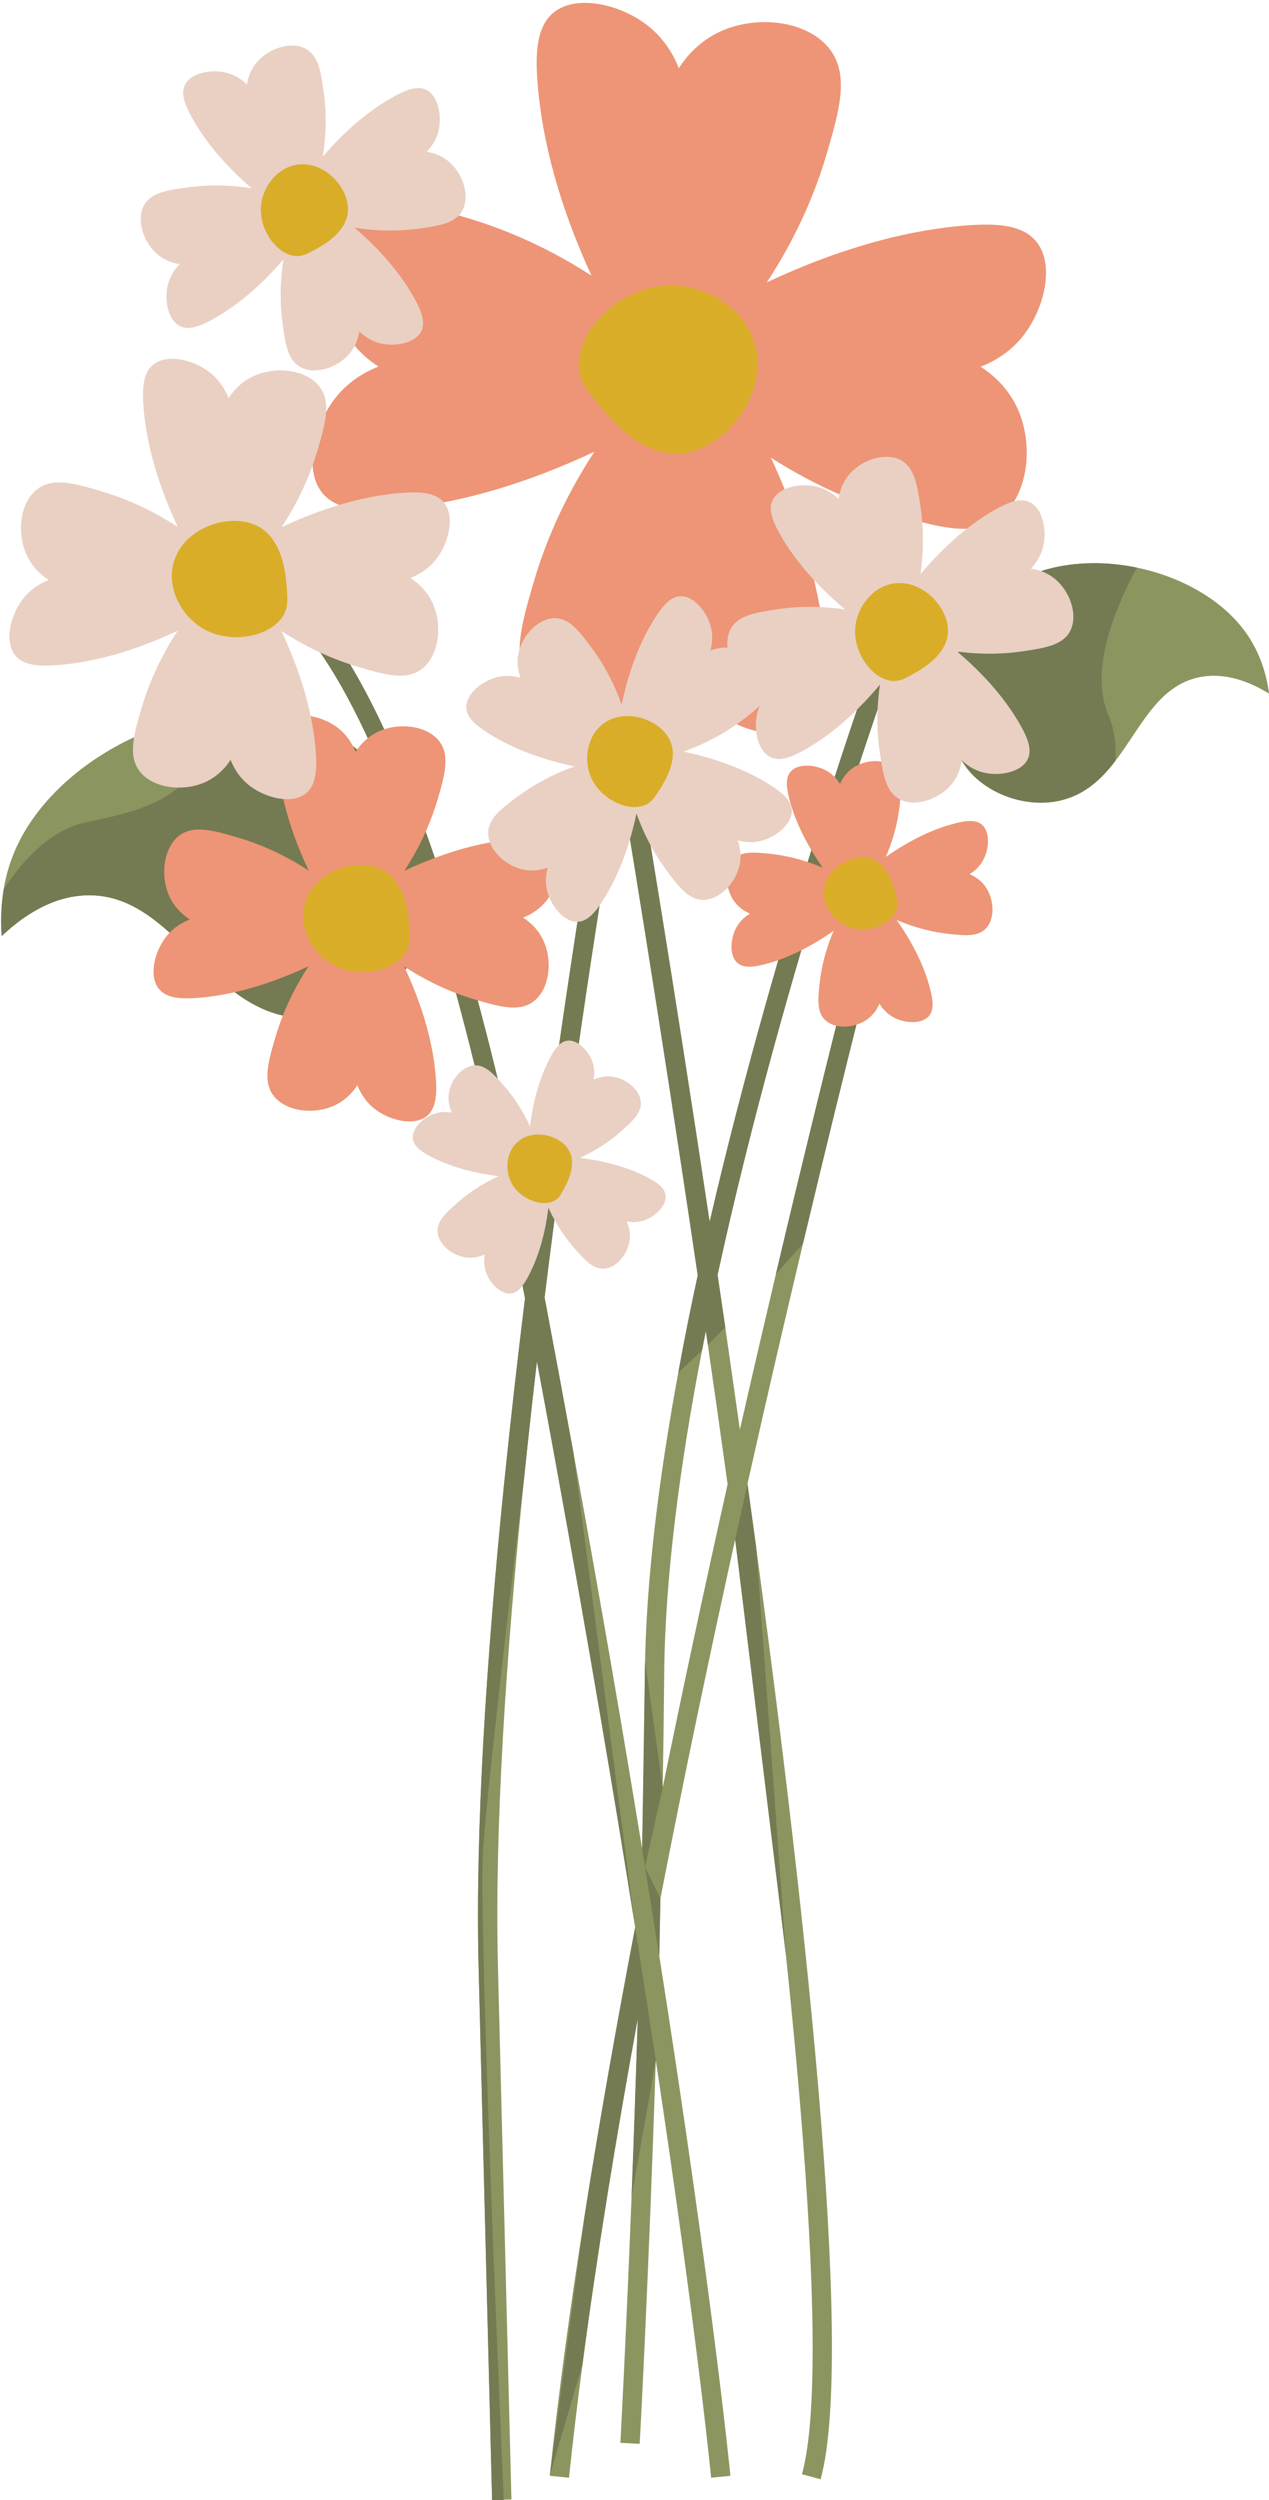
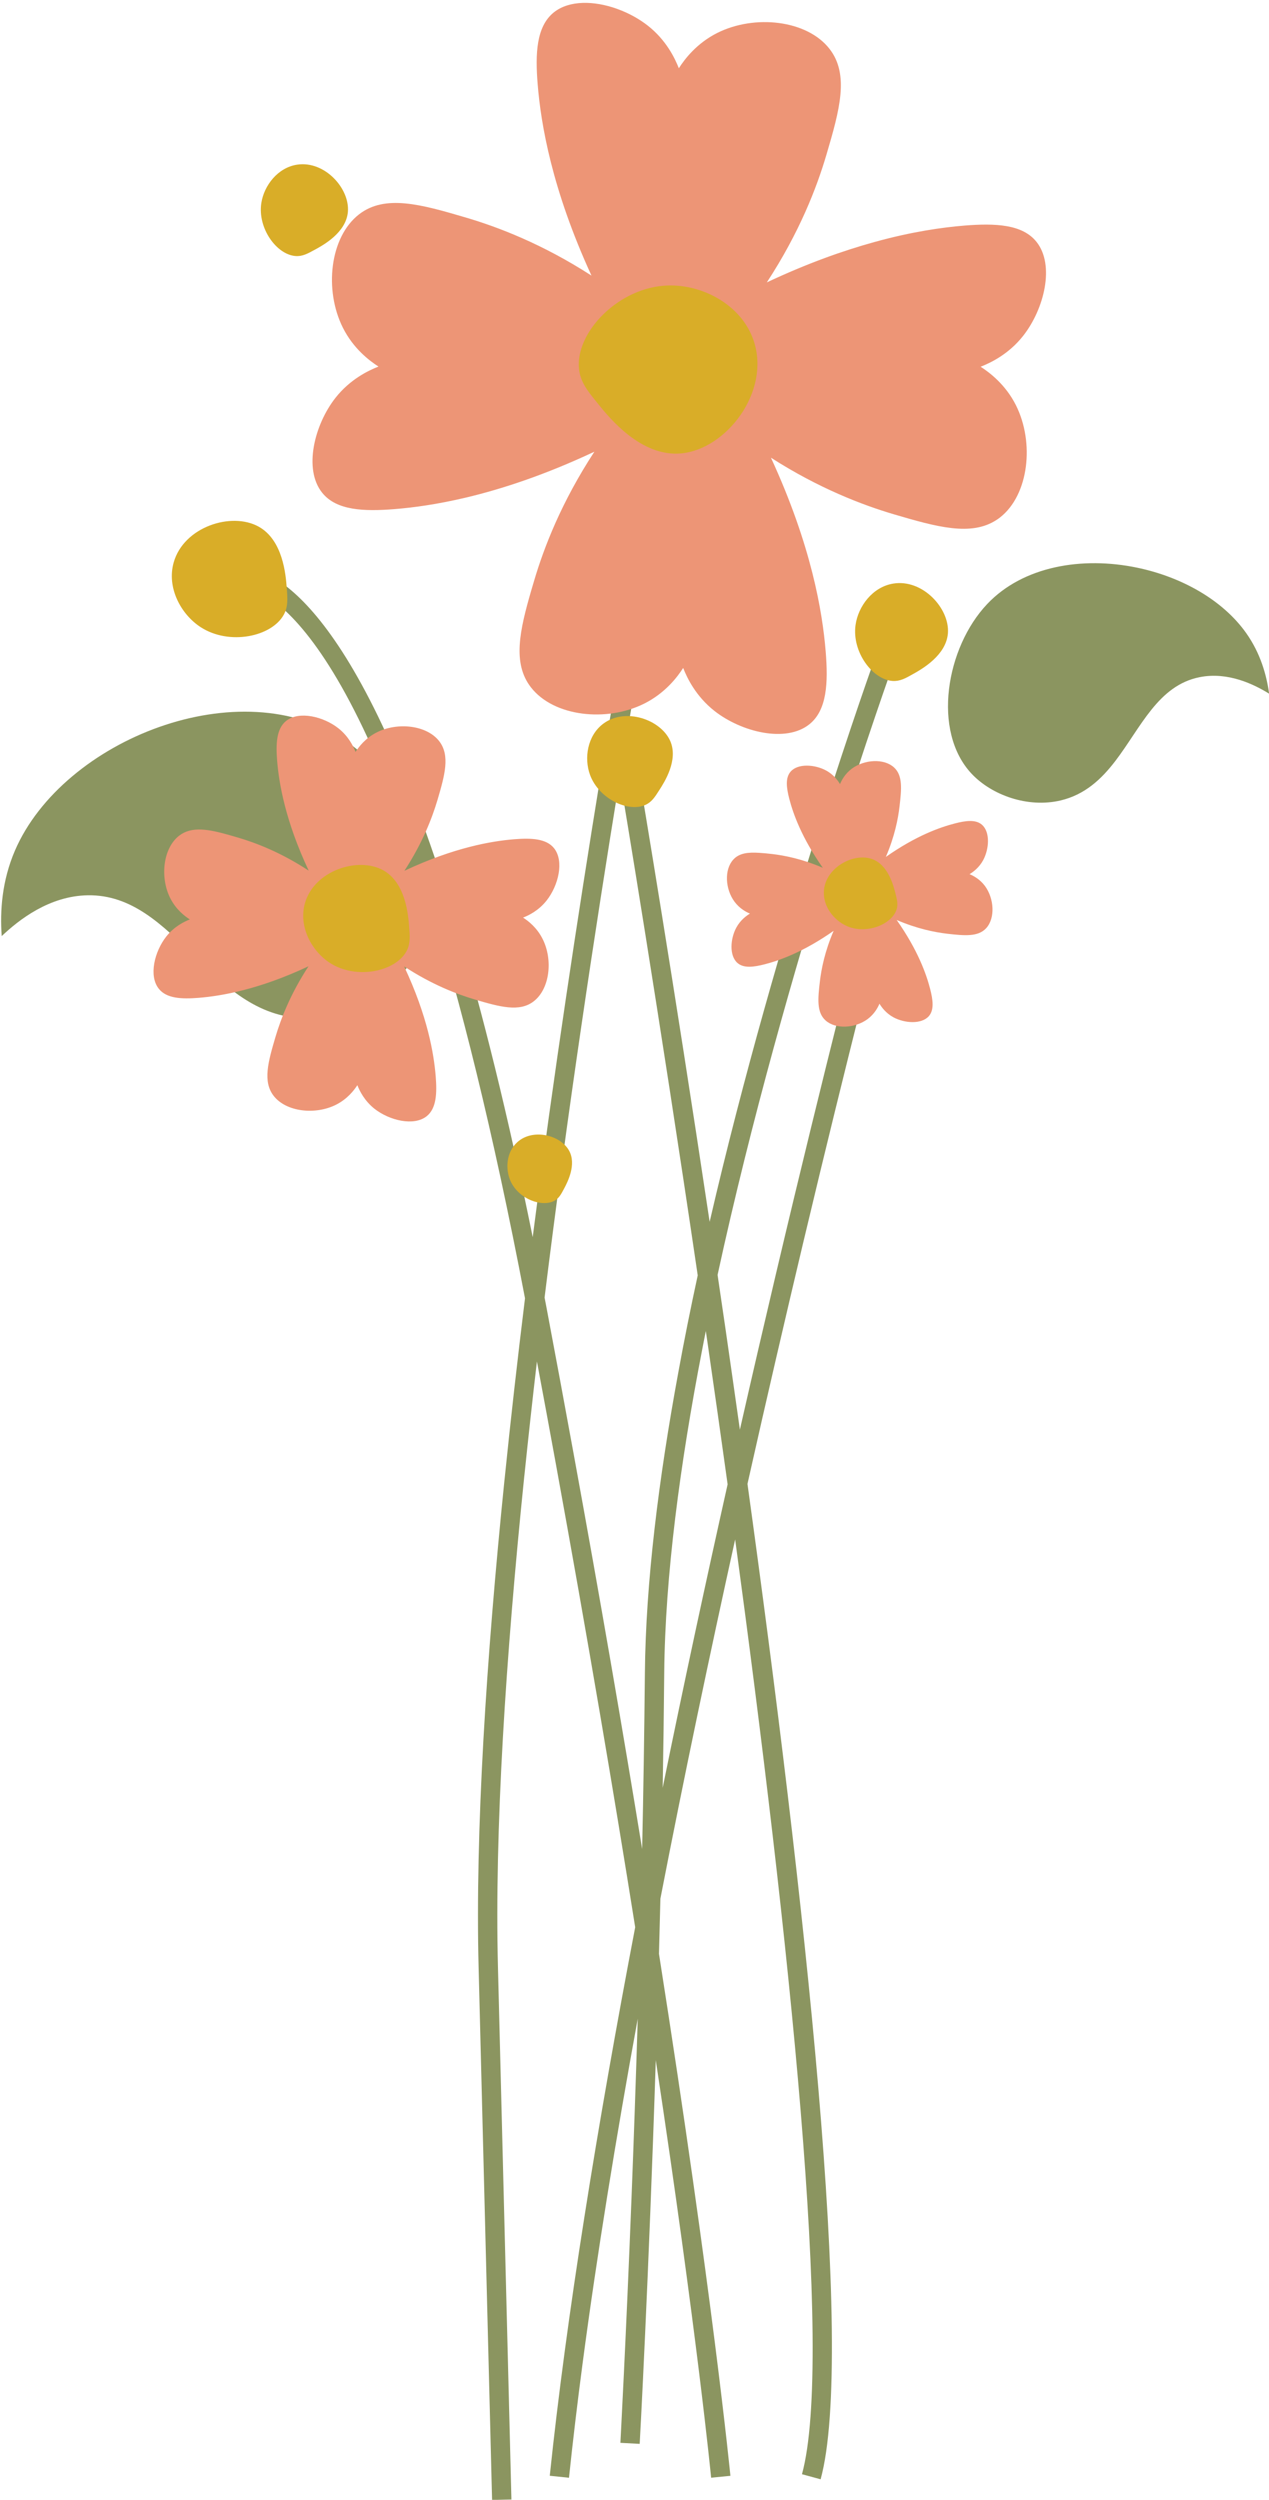
<svg xmlns="http://www.w3.org/2000/svg" height="438.1" preserveAspectRatio="xMidYMid meet" version="1.0" viewBox="-0.2 -0.5 222.4 438.1" width="222.4" zoomAndPan="magnify">
  <g id="change1_1">
    <path d="M218.21,110.46c-4.11-5.82-11.37-9.87-19.15-11.48c-9.58-1.99-19.95-0.28-26.25,6.38 c-7.2,7.59-9.74,22.31-2.71,29.76c3.51,3.72,9.79,6.02,15.58,4.66c4.26-1.01,7.15-3.73,9.6-6.93c4.46-5.84,7.49-13.25,14.79-14.68 c4.97-0.98,9.53,1.28,12.15,2.9C221.78,117.81,220.71,114,218.21,110.46z M154.74,160.03l-3.28-0.86 c-0.17,0.65-6.88,26.32-15.67,63.57c-2.01,8.54-4.14,17.7-6.32,27.31c-0.86-6.07-1.71-12.06-2.56-17.93 c-0.46-3.1-0.9-6.17-1.35-9.19c11.83-54.45,30.71-106.79,30.98-107.54l-3.19-1.16c-0.26,0.72-17.27,47.88-29.18,99.4 c-6.37-42.53-11.84-75.05-12.46-78.72l-3.23,0.55c3.86-23.64,7.36-43.31,9.63-55.64c1.58-8.64,2.55-13.68,2.61-13.98l-3.33-0.65 c-0.06,0.3-1.05,5.46-2.67,14.28c-4.59,25.09-14.21,79.83-21.56,136.84C75.58,129.45,57.47,106.66,48,100.88 c-4.41-2.7-7.26-1.97-7.57-1.88l0.97,3.25c0.01-0.01,1.77-0.35,4.83,1.52c4.98,3.04,12.5,11.16,21.14,32.27 c-2.03-2.63-4.39-4.92-6.95-6.69c-18.29-12.63-49.58-0.3-58,19.21c-2.29,5.33-2.64,10.61-2.32,14.99c2.99-2.83,8.33-7.05,15.11-7.15 c15.41-0.22,21.34,21.16,37.87,21.54c7.95,0.18,15.53-4.56,19.1-10.4c1.86-3.04,2.72-6.54,2.8-10.2 c5.45,17.3,11.16,39.98,16.83,69.69c-1.31,10.64-2.52,21.3-3.59,31.81c0,0,0,0.02-0.01,0.06c-3.2,31.48-5.14,61.55-4.53,85.43 l2.36,93.29l2.05-0.05l1.34-0.03l-2.36-93.3c-0.61-23.97,1.36-54.22,4.6-85.88c0.01-0.08,0.02-0.14,0.02-0.19 c0.01-0.05,0.01-0.1,0.02-0.15c0.68-6.59,1.41-13.25,2.19-19.92c1.13,6.03,2.22,11.93,3.27,17.69c5.69,31.2,10.28,58.37,13.95,81.46 c-3.27,17.14-6.31,34.28-8.9,50.77c-2.51,15.91-4.59,31.23-6.07,45.36l3.37,0.35c0.67-6.39,1.46-13.03,2.36-19.86 c2.52-19.11,5.88-39.7,9.69-60.59c-0.35,11.31-0.72,21.9-1.09,31.33v0.01c-1,25.54-1.94,42.65-1.95,42.99l3.38,0.18 c0.03-0.43,1.58-28.85,2.82-67.25c7.26,48.09,9.66,72.77,9.7,73.18l3.38-0.33c-0.05-0.45-3.06-31.36-12.52-91.48 c0.09-3.19,0.17-6.41,0.25-9.67c4.17-21.51,8.68-42.91,13.1-62.95c9.38,69.16,17.33,143.32,11.71,163.82l3.27,0.89 c6.07-22.14-2.87-102.53-12.82-174.44c3.4-15.19,6.72-29.43,9.73-42.13C148.59,183.55,154.58,160.65,154.74,160.03z M112.82,292.68 c-0.1,10.38-0.26,20.75-0.48,30.86c-3.32-20.37-7.3-43.53-12.04-69.44c-1.51-8.3-3.11-16.88-4.78-25.75 c-0.09-0.49-0.19-0.96-0.28-1.45c3.97-32.19,8.8-64.2,13.19-91.1c0.65,3.87,6.78,40.59,13.65,87.21 c-1.23,5.68-2.38,11.38-3.41,17.05C115.25,258.6,112.97,276.79,112.82,292.68z M115.94,312.81c0.12-6.65,0.21-13.37,0.27-20.1 c0.15-17,2.78-36.66,6.63-56.57c0.21-1.13,0.44-2.25,0.66-3.38c0.12,0.8,0.23,1.6,0.35,2.4c1.15,7.97,2.32,16.17,3.47,24.47 C123.55,276.48,119.67,294.47,115.94,312.81z" fill="#8b9560" />
  </g>
  <g id="change2_1">
-     <path d="M151.46,159.17l3.28,0.86c-0.16,0.62-6.15,23.52-14.21,57.4c-1.57,1.79-3.15,3.56-4.74,5.31 C144.58,185.49,151.29,159.82,151.46,159.17z M124.17,213.63c-6.37-42.53-11.84-75.05-12.46-78.72l-3.23,0.55 c3.86-23.64,7.36-43.31,9.63-55.64l-3.39-0.35c-4.59,25.09-14.21,79.83-21.56,136.84C75.58,129.45,57.47,106.66,48,100.88 c-4.41-2.7-7.26-1.97-7.57-1.88l0.97,3.25c0.01-0.01,1.77-0.35,4.83,1.52c4.98,3.04,12.5,11.16,21.14,32.27 c-2.03-2.63-4.39-4.92-6.95-6.69c-6.96-4.8-15.8-5.99-24.54-4.55c0.86,14.98-12.75,17-21.29,18.88 c-7.35,1.62-12.63,9.28-14.14,11.72c-0.48,2.9-0.53,5.67-0.35,8.15c2.99-2.83,8.33-7.05,15.11-7.15 c15.41-0.22,21.34,21.16,37.87,21.54c7.95,0.18,15.53-4.56,19.1-10.4c1.86-3.04,2.72-6.54,2.8-10.2 c5.45,17.3,11.16,39.98,16.83,69.69c-1.31,10.64-2.52,21.3-3.59,31.81c0,0,0,0.02-0.01,0.06c-3.2,31.48-5.14,61.55-4.53,85.43 l2.36,93.29h2.05c0,0,0-0.02,0-0.05c-0.12-2.56-4.51-101.05-3.62-114.03c0.85-12.53,6.66-60.7,7.2-65.18 c0.01-0.08,0.02-0.14,0.02-0.19c0.01-0.1,0.02-0.15,0.02-0.15c0.68-6.59,1.41-13.25,2.19-19.92c1.13,6.03,2.22,11.93,3.27,17.69 c5.69,31.2,10.28,58.37,13.95,81.46L100.3,254.1c-1.51-8.3-3.11-16.88-4.78-25.75c-0.09-0.49-0.19-0.96-0.28-1.45 c3.97-32.19,8.8-64.2,13.19-91.1c0.65,3.87,6.78,40.59,13.65,87.21c-1.23,5.68-2.38,11.38-3.41,17.05c1.39-1.27,2.78-2.58,4.17-3.92 c0.21-1.13,0.44-2.25,0.66-3.38c0.12,0.8,0.23,1.6,0.35,2.4c1.01-0.99,2.03-2.01,3.06-3.04c-0.46-3.1-0.9-6.17-1.35-9.19 c11.83-54.45,30.71-106.79,30.98-107.54l-3.19-1.16C153.09,114.95,136.08,162.11,124.17,213.63z M199.06,98.98 c-9.58-1.99-19.95-0.28-26.25,6.38c-7.2,7.59-9.74,22.31-2.71,29.76c3.51,3.72,9.79,6.02,15.58,4.66c4.26-1.01,7.15-3.73,9.6-6.93 c0.17-2.85-0.16-5.56-1.2-7.94C190.75,117.28,194.87,106.7,199.06,98.98z M96.15,433.38l5.73-19.51c2.52-19.11,5.88-39.7,9.69-60.59 c-0.35,11.31-0.72,21.9-1.09,31.33l4.25-24.07l-3.61-23.29c-3.27,17.14-6.31,34.28-8.9,50.77L96.15,433.38z M112.85,290.59 l-0.51,32.95l0.5,3.14l3.1-13.87L112.85,290.59z M115.54,332.24l-2.7-5.56l2.52,15.72L115.54,332.24z M130.8,259.56l-2.16,9.73 l8.93,73.11l-5.25-71.79L130.8,259.56z" fill="#747a52" />
-   </g>
+     </g>
  <g id="change3_1">
    <path d="M171.66,63.77c1.78-0.69,4.93-2.21,7.46-5.42c3.69-4.69,5.59-12.41,2.32-16.48c-2.46-3.07-7.21-3.27-12.59-2.84 c-3.89,0.32-9.22,1.06-15.82,2.89c-5.43,1.5-11.75,3.73-18.84,7.07c5.73-8.76,8.76-16.65,10.44-22.35 c2.31-7.82,4.05-14.06,0.56-18.56c-3.94-5.09-13.14-6.09-19.68-2.81c-3.61,1.81-5.72,4.59-6.74,6.19c-0.7-1.78-2.22-4.94-5.43-7.46 c-1.53-1.2-3.38-2.22-5.32-2.92c0,0-0.05-0.02-0.13-0.05c-3.97-1.41-8.31-1.53-11.03,0.64c-3.07,2.47-3.27,7.22-2.83,12.6 c0.56,6.93,2.47,18.38,9.43,33.53c-8.62-5.56-16.37-8.51-22-10.17c-7.89-2.33-14.19-4.09-18.73-0.57 c-5.14,3.98-6.15,13.27-2.84,19.87c1.83,3.65,4.63,5.78,6.24,6.81c-1.79,0.7-4.98,2.24-7.53,5.47c-3.72,4.74-5.64,12.53-2.34,16.64 c2.48,3.11,7.28,3.31,12.71,2.87c3.24-0.26,7.44-0.82,12.54-2.03c6.21-1.48,13.74-3.93,22.46-8.03 c-5.79,8.85-8.85,16.82-10.55,22.57c-0.17,0.57-0.33,1.13-0.5,1.69c-2.06,7.1-3.34,12.83-0.07,17.04 c3.99,5.14,13.27,6.15,19.87,2.84c3.65-1.83,5.78-4.63,6.81-6.24c0.7,1.79,2.24,4.98,5.48,7.53c4.73,3.72,12.53,5.64,16.64,2.34 c3.1-2.48,3.3-7.28,2.86-12.71c-0.57-7.02-2.51-18.64-9.6-34.01c8.45,5.41,16.04,8.29,21.57,9.93c7.48,2.2,13.53,3.9,17.98,0.97 c0.2-0.13,0.39-0.26,0.58-0.41c5.08-3.95,6.09-13.14,2.81-19.68C176.03,66.9,173.26,64.8,171.66,63.77z M126.12,70.58h-14.01V57 h14.01V70.58z M91.47,160.31c0.99-0.38,2.74-1.23,4.14-3.01c2.05-2.6,3.1-6.88,1.29-9.15c-1.36-1.7-4.01-1.81-6.99-1.57 c-3.94,0.32-10.52,1.43-19.24,5.53c3.18-4.87,4.86-9.25,5.8-12.41c1.28-4.34,2.24-7.8,0.31-10.3c-2.19-2.83-7.3-3.38-10.93-1.56 c-2,1-3.17,2.55-3.74,3.43c-0.39-0.99-1.23-2.74-3.01-4.14c-2.6-2.05-6.89-3.1-9.15-1.29c-1.71,1.37-1.82,4.01-1.58,6.99 c0.32,3.94,1.43,10.52,5.53,19.25c-4.86-3.19-9.24-4.87-12.41-5.8c-0.5-0.15-0.98-0.29-1.45-0.42c-3.66-1.04-6.64-1.61-8.85,0.1 c-2.82,2.19-3.38,7.3-1.56,10.93c1.01,2.01,2.55,3.18,3.44,3.74c-0.99,0.39-2.74,1.23-4.14,3.01c-2.05,2.61-3.11,6.89-1.29,9.15 c1.36,1.71,4,1.82,6.99,1.58c3.94-0.32,10.52-1.43,19.24-5.53c-3.18,4.86-4.86,9.24-5.8,12.41c-1.28,4.34-2.25,7.8-0.31,10.3 c2.19,2.82,7.3,3.38,10.92,1.56c2.01-1.01,3.18-2.55,3.75-3.43c0.38,0.98,1.23,2.73,3.01,4.14c2.6,2.04,6.89,3.1,9.15,1.29 c1.7-1.37,1.81-4.01,1.57-6.99c-0.32-3.95-1.42-10.52-5.53-19.25c4.87,3.19,9.25,4.87,12.41,5.8c4.34,1.28,7.81,2.25,10.3,0.31 c2.83-2.19,3.39-7.29,1.56-10.92C93.9,162.05,92.36,160.88,91.47,160.31z M66.19,164.39h-7.84v-7.84h7.84V164.39z M172.42,154.77 c-0.9-1.21-2.05-1.8-2.7-2.07c0.61-0.37,1.67-1.13,2.39-2.46c1.05-1.96,1.25-4.9-0.2-6.19c-1.1-0.97-2.85-0.74-4.8-0.23 c-2.56,0.66-6.78,2.14-12.06,5.86c1.54-3.58,2.15-6.67,2.4-8.86c0.35-3.01,0.59-5.41-0.97-6.83c-1.77-1.61-5.2-1.4-7.39,0.22 c-1.21,0.9-1.8,2.05-2.07,2.7l-0.35-0.53c-0.44-0.59-1.11-1.32-2.11-1.86c-1.96-1.05-4.91-1.26-6.19,0.2 c-0.97,1.1-0.74,2.85-0.24,4.79c0.67,2.57,2.15,6.78,5.87,12.07c-3.58-1.54-6.67-2.15-8.86-2.41c-0.81-0.09-1.57-0.17-2.27-0.21 c-1.95-0.13-3.52,0.04-4.56,1.19c-1.62,1.77-1.4,5.2,0.22,7.38c0.9,1.21,2.05,1.81,2.7,2.08c-0.61,0.37-1.67,1.13-2.39,2.46 c-1.05,1.95-1.26,4.9,0.2,6.19c1.1,0.96,2.85,0.73,4.79,0.23c2.57-0.66,6.78-2.15,12.07-5.86c-1.54,3.58-2.15,6.66-2.41,8.86 c-0.35,3.01-0.59,5.4,0.98,6.83c1.77,1.61,5.2,1.39,7.38-0.22c1.21-0.9,1.81-2.05,2.08-2.7c0.37,0.61,1.13,1.67,2.46,2.39 c1.95,1.05,4.9,1.25,6.19-0.2c0.96-1.1,0.73-2.85,0.23-4.79c-0.66-2.57-2.15-6.79-5.86-12.07c3.58,1.54,6.66,2.15,8.86,2.41 c3.01,0.34,5.4,0.58,6.83-0.98C174.25,160.39,174.03,156.96,172.42,154.77z M152.61,153.12c0.3,1.72,0.6,3.45,0.9,5.17 c-1.72,0.3-3.45,0.6-5.17,0.9c-0.3-1.72-0.6-3.45-0.9-5.17C149.16,153.72,150.89,153.42,152.61,153.12z" fill="#ed9576" />
  </g>
  <g id="change4_1">
-     <path d="M78.36,27.74c-1.41-1.15-2.95-1.51-3.79-1.64c0.6-0.61,1.62-1.82,2.07-3.61c0.65-2.61,0.01-6.15-2.09-7.23 c-1.58-0.81-3.58-0.01-5.72,1.16c-2.82,1.56-7.34,4.57-12.46,10.53c0.75-4.68,0.54-8.5,0.18-11.16c-0.49-3.65-0.92-6.54-3.19-7.75 c-0.6-0.32-1.28-0.5-2-0.54c-2.33-0.16-5.04,1.06-6.64,3.02c-1.15,1.41-1.51,2.95-1.64,3.79c-0.61-0.6-1.82-1.62-3.61-2.07 c-2.61-0.65-6.15-0.01-7.23,2.09c-0.81,1.58-0.01,3.58,1.16,5.72c1.56,2.82,4.57,7.34,10.53,12.46c-4.68-0.75-8.5-0.54-11.16-0.18 c-0.03,0-0.05,0.01-0.08,0.01c-3.61,0.49-6.47,0.93-7.67,3.19c-1.37,2.56-0.08,6.54,2.48,8.63c1.41,1.15,2.95,1.51,3.79,1.64 c-0.6,0.61-1.62,1.82-2.07,3.61c-0.65,2.62-0.01,6.15,2.09,7.23c1.58,0.81,3.58,0.01,5.72-1.16c2.82-1.55,7.34-4.57,12.46-10.53 c-0.75,4.68-0.54,8.5-0.18,11.16c0.49,3.65,0.92,6.54,3.19,7.75c2.57,1.37,6.55,0.09,8.64-2.48c0.46-0.56,0.79-1.15,1.03-1.7 c0.37-0.83,0.53-1.59,0.61-2.09c0.61,0.6,1.82,1.62,3.61,2.07c2.62,0.65,6.15,0.01,7.23-2.09c0.81-1.58,0.01-3.58-1.16-5.72 c-1.55-2.82-4.57-7.34-10.53-12.45c4.68,0.74,8.5,0.54,11.16,0.18c3.65-0.5,6.54-0.93,7.75-3.2C82.21,33.81,80.93,29.83,78.36,27.74 z M51.32,40.17c-0.87-1.94-1.74-3.88-2.61-5.83c1.94-0.87,3.89-1.74,5.83-2.61c0.87,1.94,1.74,3.89,2.61,5.83 C55.21,38.43,53.27,39.3,51.32,40.17z M184.57,100.86c-1.54-1.22-3.19-1.58-4.1-1.71c0.64-0.67,1.71-1.98,2.17-3.91 c0.66-2.81-0.08-6.6-2.35-7.72c-1.71-0.85-3.84,0.03-6.12,1.32c-2.98,1.69-7.72,4.94-13.06,11.28c0.72-4.95,0.44-8.98,0.02-11.8 c-0.58-3.88-1.08-6.96-3.52-8.21c-0.81-0.42-1.75-0.59-2.72-0.55c-2.34,0.08-4.9,1.36-6.44,3.31c-1.21,1.53-1.56,3.17-1.69,4.07 c-0.66-0.64-1.97-1.7-3.88-2.16c-2.79-0.66-6.55,0.08-7.66,2.33c-0.85,1.7,0.03,3.82,1.31,6.08c1.69,2.98,4.97,7.75,11.39,13.12 c-2-0.29-3.87-0.43-5.56-0.45c-2.51-0.04-4.64,0.16-6.33,0.41c-3.88,0.58-6.95,1.09-8.21,3.52c-0.49,0.94-0.63,2.06-0.51,3.2 c-1.31-0.03-2.39,0.27-3.02,0.5c0.24-0.83,0.55-2.38,0.08-4.16c-0.68-2.61-2.94-5.4-5.3-5.34c-1.78,0.05-3.15,1.71-4.46,3.77 c-1.73,2.71-4.24,7.53-5.87,15.21c-1.59-4.46-3.61-7.71-5.2-9.87c-2.18-2.96-3.96-5.29-6.53-5.27c-2.91,0.04-5.78,3.08-6.38,6.33 c-0.33,1.79,0.09,3.31,0.39,4.11c-0.83-0.23-2.39-0.54-4.17-0.08c-2.61,0.68-5.4,2.95-5.33,5.3c0.04,1.78,1.7,3.15,3.76,4.46 c2.72,1.73,7.53,4.25,15.21,5.87c-4.46,1.6-7.71,3.61-9.87,5.2c-2.96,2.19-5.29,3.96-5.26,6.53c0.03,2.91,3.07,5.78,6.32,6.39 c1.79,0.33,3.31-0.1,4.11-0.39c-0.23,0.83-0.54,2.38-0.08,4.16c0.68,2.61,2.95,5.4,5.31,5.34c1.5-0.04,2.71-1.24,3.85-2.85 c0.2-0.29,0.4-0.6,0.6-0.91c1.73-2.72,4.25-7.53,5.88-15.22c1.59,4.46,3.6,7.71,5.2,9.87c2.18,2.97,3.95,5.3,6.53,5.27 c2.91-0.03,5.78-3.07,6.38-6.32c0.33-1.8-0.09-3.32-0.39-4.12c0.83,0.24,2.38,0.55,4.17,0.08c2.6-0.68,5.4-2.94,5.33-5.3 c-0.05-1.78-1.71-3.15-3.76-4.46c-2.72-1.73-7.53-4.25-15.22-5.87c4.46-1.59,7.71-3.61,9.88-5.2c1.35-1,2.56-1.92,3.49-2.86 c-0.18,0.41-0.34,0.86-0.46,1.36c-0.66,2.8,0.07,6.55,2.33,7.67c1.69,0.84,3.81-0.04,6.07-1.32c1.54-0.87,3.56-2.17,5.9-4.11 c2.17-1.81,4.63-4.18,7.22-7.28c-0.73,5-0.45,9.06-0.03,11.89c0.57,3.88,1.08,6.96,3.51,8.22c2.76,1.42,6.98-0.01,9.17-2.77 c1.21-1.52,1.56-3.16,1.69-4.07c0.66,0.64,1.97,1.71,3.88,2.16c2.79,0.66,6.55-0.08,7.66-2.33c0.85-1.7-0.03-3.81-1.31-6.07 c-1.67-2.93-4.86-7.59-11.05-12.83c4.83,0.65,8.76,0.37,11.53-0.04c3.91-0.58,7.02-1.09,8.28-3.55 C188.79,107.32,187.35,103.06,184.57,100.86z M110.66,136.99c-1.7-1.28-3.39-2.57-5.09-3.85c1.29-1.7,2.57-3.39,3.86-5.09 c1.69,1.29,3.39,2.57,5.08,3.85C113.23,133.6,111.94,135.3,110.66,136.99z M134.5,120.82c0.02-0.06,0.04-0.13,0.06-0.19 c0.03,0,0.07,0.01,0.09,0.01C134.61,120.69,134.55,120.77,134.5,120.82z M155.91,114.36c-0.96-2.05-1.91-4.11-2.87-6.16 c1.99-0.93,3.98-1.85,5.97-2.78c0.96,2.06,1.91,4.11,2.87,6.17C159.89,112.51,157.9,113.44,155.91,114.36z M113.32,205.86 c-2.17-1.13-5.97-2.72-11.89-3.44c3.27-1.5,5.6-3.23,7.13-4.58c2.09-1.84,3.74-3.33,3.55-5.28c-0.22-2.19-2.7-4.16-5.2-4.41 c-1.38-0.13-2.49,0.29-3.08,0.56c0.12-0.64,0.26-1.83-0.21-3.15c-0.69-1.93-2.58-3.89-4.36-3.68c-1.34,0.15-2.27,1.49-3.12,3.13 c-1.13,2.17-2.72,5.97-3.45,11.88c-1.49-3.26-3.23-5.59-4.57-7.12c-1.85-2.1-3.34-3.74-5.28-3.55c-2.2,0.21-4.17,2.7-4.41,5.19 c-0.14,1.38,0.28,2.5,0.56,3.09c-0.64-0.12-1.84-0.26-3.15,0.21c-1.93,0.69-3.89,2.58-3.69,4.36c0.15,1.34,1.5,2.26,3.14,3.12 c2.16,1.13,5.97,2.72,11.88,3.44c0,0,0,0-0.01,0.01c-3.26,1.49-5.58,3.22-7.11,4.57c-2.1,1.84-3.75,3.34-3.56,5.28 c0.22,2.2,2.7,4.17,5.2,4.41c1.38,0.13,2.5-0.29,3.08-0.56c-0.12,0.64-0.25,1.83,0.22,3.15c0.68,1.93,2.57,3.89,4.35,3.69 c1.34-0.16,2.27-1.5,3.12-3.14c1.14-2.16,2.72-5.97,3.45-11.88c1.49,3.27,3.23,5.59,4.57,7.12c1.85,2.1,3.34,3.74,5.28,3.55 c2.2-0.21,4.17-2.69,4.41-5.19c0.14-1.38-0.28-2.5-0.56-3.09c0.65,0.13,1.84,0.26,3.16-0.21c1.92-0.68,3.88-2.58,3.68-4.35 C116.3,207.65,114.96,206.72,113.32,205.86z M95.06,207.36c-1.37-0.86-2.73-1.72-4.1-2.58c0.86-1.36,1.72-2.73,2.58-4.09 c1.37,0.86,2.73,1.72,4.1,2.58C96.78,204.63,95.92,206,95.06,207.36z M71.73,100.8c1.07-0.42,2.97-1.34,4.49-3.27 c2.22-2.82,3.37-7.47,1.4-9.93c-1.48-1.85-4.35-1.97-7.59-1.71c-4.27,0.35-11.41,1.55-20.88,6c3.46-5.28,5.28-10.03,6.29-13.46 c1.39-4.71,2.44-8.47,0.34-11.18c-2.37-3.07-7.91-3.67-11.85-1.69c-2.18,1.09-3.45,2.76-4.07,3.72c-0.22-0.57-0.58-1.36-1.15-2.22 c-0.51-0.75-1.21-1.55-2.11-2.27c-2.82-2.22-7.48-3.37-9.93-1.4c-1.85,1.48-1.97,4.35-1.71,7.59c0.35,4.27,1.55,11.41,6,20.88 c-5.28-3.46-10.03-5.28-13.47-6.29c-0.95-0.28-1.86-0.55-2.73-0.77c-3.44-0.92-6.28-1.25-8.44,0.43c-3.07,2.37-3.67,7.91-1.7,11.85 c1.1,2.18,2.77,3.45,3.73,4.07c-1.07,0.41-2.97,1.33-4.49,3.26c-2.22,2.82-3.37,7.48-1.4,9.93c1.48,1.85,4.35,1.97,7.58,1.71 c2.43-0.2,5.79-0.67,9.97-1.86h0.01c3.17-0.91,6.83-2.23,10.91-4.14c-3.46,5.28-5.28,10.03-6.3,13.46 c-1.39,4.71-2.44,8.47-0.34,11.18c2.38,3.07,7.92,3.67,11.86,1.7c2.18-1.1,3.45-2.77,4.06-3.73c0.42,1.07,1.34,2.97,3.27,4.49 c2.82,2.22,7.47,3.37,9.93,1.4c1.85-1.48,1.97-4.35,1.71-7.58c-0.35-4.28-1.55-11.42-6-20.89c5.28,3.46,10.03,5.28,13.46,6.3 c4.71,1.39,8.47,2.44,11.18,0.34c3.07-2.38,3.67-7.92,1.69-11.86C74.36,102.68,72.69,101.41,71.73,100.8z M44.29,105.23h-8.51v-8.51 h8.51V105.23z" fill="#e9d0c3" />
-   </g>
+     </g>
  <g id="change5_1">
    <path d="M99.54,201.16c1.33,2.43-0.28,5.51-0.87,6.63c-0.52,0.98-0.88,1.68-1.68,2.13c-2.2,1.22-6.25-0.28-7.68-3.36 c-0.99-2.13-0.8-5.14,1.16-6.9C93.21,197.19,98.05,198.43,99.54,201.16z M156.37,101.77c-3.65,0.58-6.17,3.99-6.63,7.26 c-0.66,4.73,2.98,9.58,6.5,9.81c1.28,0.08,2.25-0.46,3.61-1.23c1.55-0.87,5.79-3.27,6.08-7.15 C166.24,106.1,161.48,100.95,156.37,101.77z M66.97,152.02c-4.4-2.45-12.1,0.03-13.73,5.77c-1.16,4.1,1.18,8.4,4.37,10.46 c4.62,2.98,11.47,1.54,13.42-2.03c0.71-1.3,0.61-2.58,0.47-4.37C71.34,159.81,70.89,154.21,66.97,152.02z M119.19,78.96 c7.91-0.74,15.7-10.82,12.7-19.74c-2.14-6.36-9.01-9.86-14.99-9.69c-8.66,0.24-16.27,8.21-15.63,14.59c0.23,2.32,1.5,3.89,3.29,6.09 C106.58,72.73,112.15,79.62,119.19,78.96z M105.5,126.35c-2.77,2.09-3.36,6.03-2.3,8.93c1.53,4.21,6.68,6.64,9.71,5.28 c1.1-0.49,1.66-1.37,2.45-2.61c0.9-1.4,3.37-5.26,1.9-8.6C115.6,125.6,109.38,123.42,105.5,126.35z M60.77,36.63 c0.35-4.09-4.05-8.98-8.86-8.28c-3.43,0.5-5.84,3.67-6.31,6.73c-0.68,4.43,2.67,9.03,5.98,9.29c1.2,0.1,2.12-0.41,3.4-1.11 C56.44,42.47,60.46,40.27,60.77,36.63z M45.14,91.8c-4.78-2.66-13.14,0.03-14.9,6.27c-1.26,4.44,1.28,9.11,4.74,11.35 c5.02,3.24,12.44,1.67,14.56-2.2c0.77-1.41,0.66-2.8,0.51-4.74C49.88,100.25,49.4,94.17,45.14,91.8z M152.61,150.04 c-3.19-1.11-7.98,1.41-8.4,5.39c-0.3,2.84,1.74,5.4,4.08,6.4c3.39,1.44,7.74-0.3,8.62-2.88c0.32-0.94,0.11-1.77-0.19-2.94 C156.38,154.68,155.44,151.03,152.61,150.04z" fill="#d9ad28" />
  </g>
</svg>